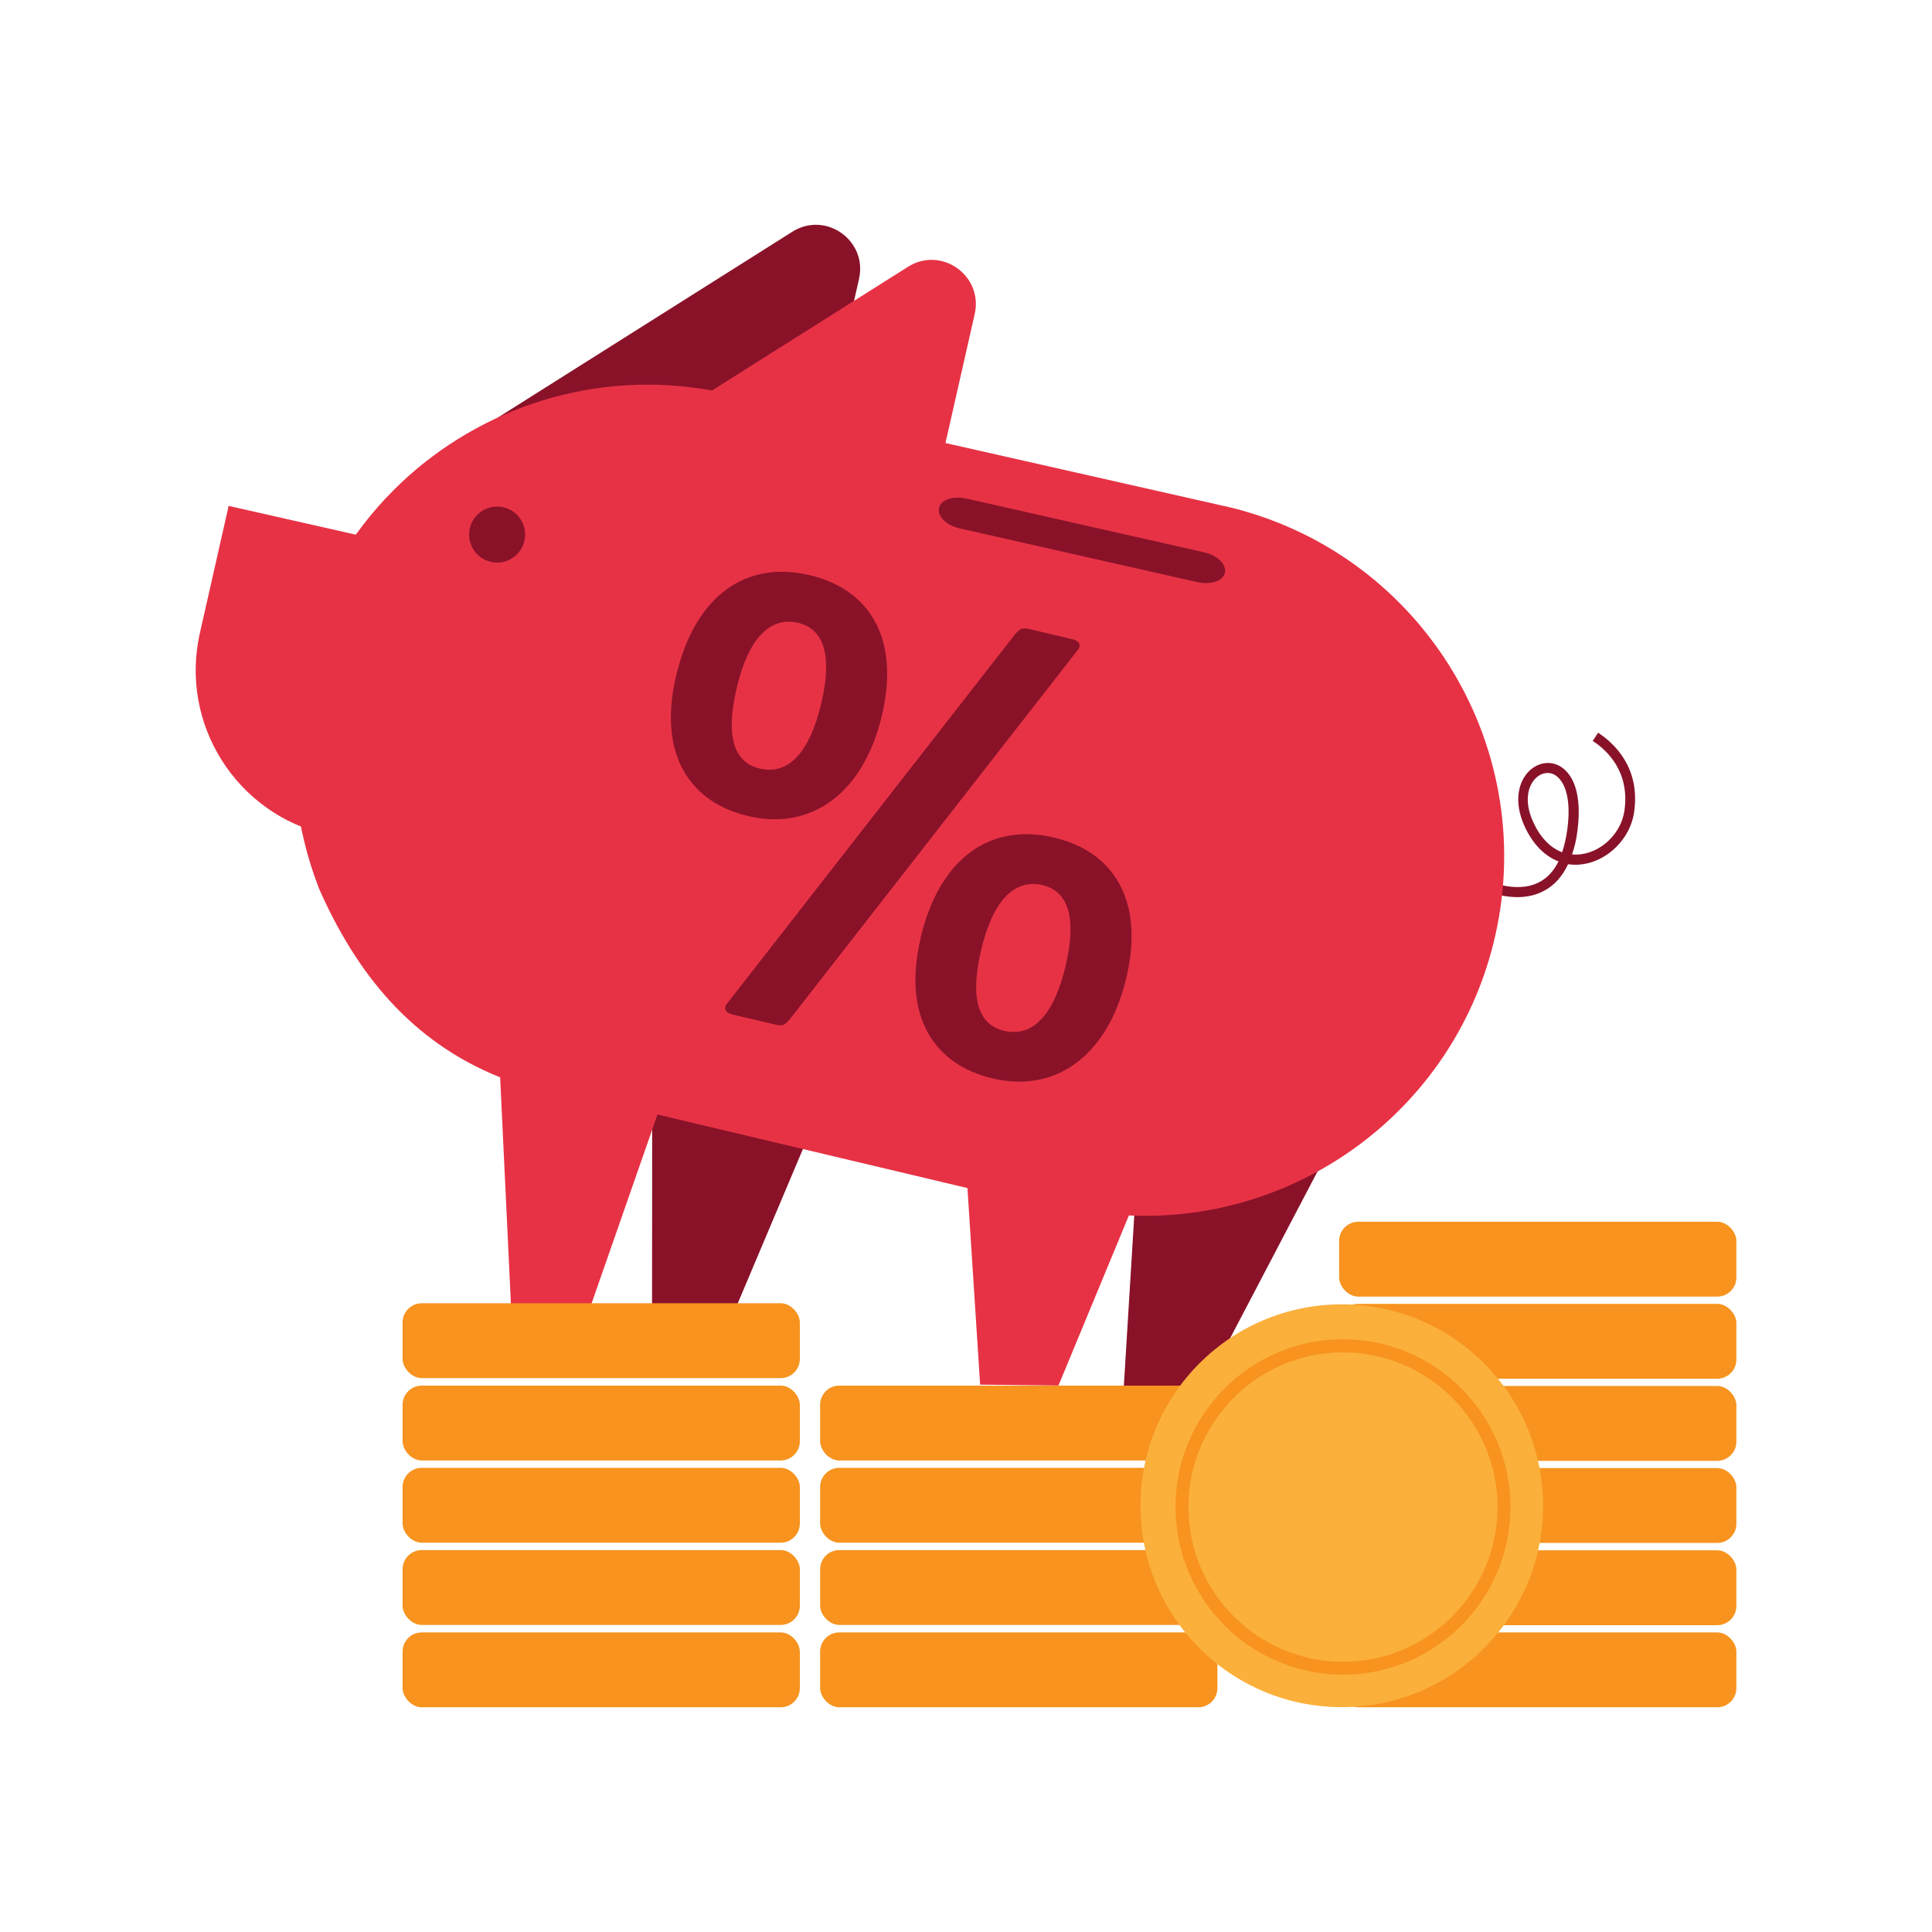
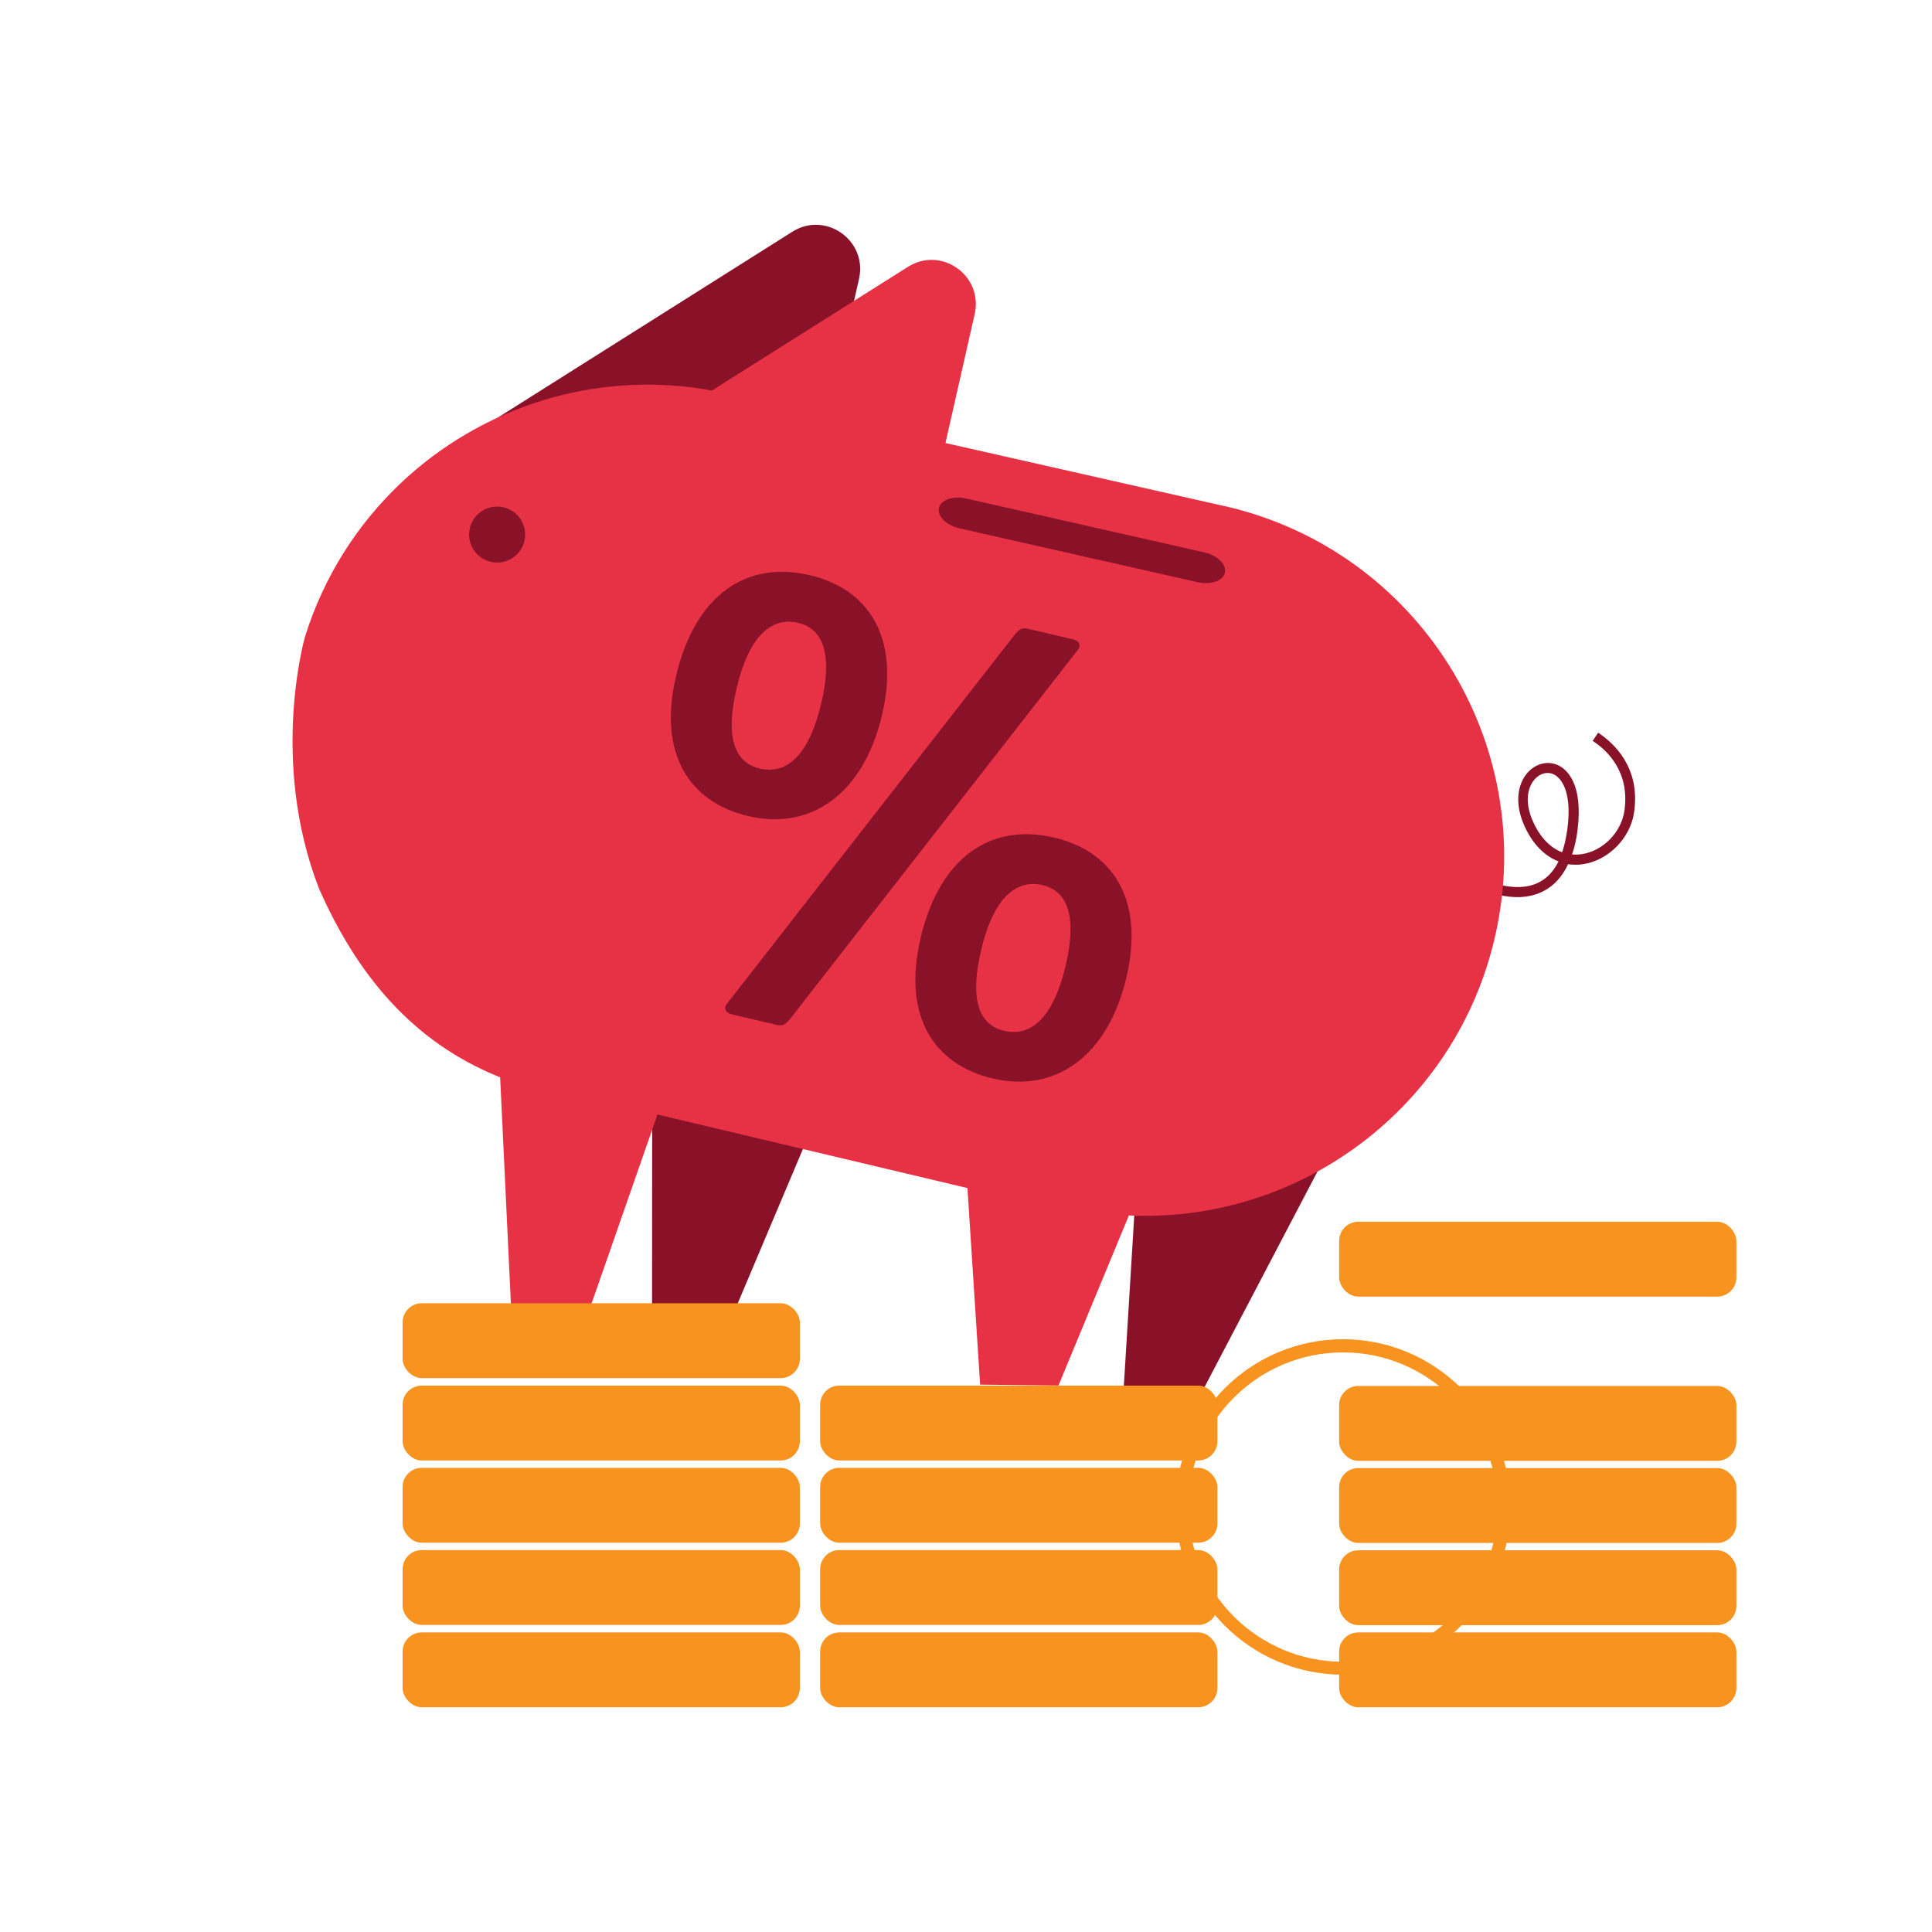
<svg xmlns="http://www.w3.org/2000/svg" id="Layer_1" data-name="Layer 1" width="160" height="160" viewBox="0 0 160 160">
  <defs>
    <style>
      .cls-1 {
        fill: #e73245;
      }

      .cls-2 {
        fill: #891229;
      }

      .cls-3 {
        fill: #f7931e;
      }

      .cls-4 {
        fill: #fbb03b;
      }
    </style>
  </defs>
  <g>
    <g>
      <path class="cls-2" d="M124.17,74.12c-1-.23-1.73-.6-1.79-.63l.39-.73s2.67,1.36,4.7.3c.67-.35,1.2-.92,1.6-1.72-1.16-.45-2.14-1.44-2.81-2.91-.98-2.16-.44-3.79.39-4.59.7-.67,1.64-.84,2.44-.44.64.32,2.05,1.48,1.55,5.38-.09.73-.24,1.39-.45,1.98.25.02.52.02.79-.02,1.77-.26,3.29-1.8,3.55-3.61.46-3.23-1.45-5.01-2.63-5.77l.45-.68c1.34.88,3.51,2.9,2.98,6.58-.3,2.15-2.13,4-4.24,4.31-.42.06-.82.06-1.23,0-.48,1.03-1.16,1.78-2.04,2.23-1.23.64-2.6.56-3.66.32h.01s0,0,0,0ZM128.42,64.04c-.42-.09-.87.05-1.23.4-.63.61-1.02,1.89-.21,3.65.58,1.27,1.42,2.13,2.39,2.49.19-.56.33-1.19.43-1.9.46-3.47-.73-4.35-1.1-4.54-.09-.04-.18-.08-.27-.1h0Z" />
      <path class="cls-2" d="M41.06,34.69l24.56-15.5c2.76-1.74,6.24.73,5.52,3.91l-3.96,17.51-26.12-5.91h0Z" />
      <polygon class="cls-2" points="93.07 114.8 94.13 97.48 110.25 94.84 99.75 114.88 93.07 114.8" />
      <polygon class="cls-2" points="54 108.5 54.01 91.89 67.9 91.83 60.83 108.57 54 108.5" />
      <path class="cls-1" d="M101.34,41.9l-23.04-5.21,2.42-10.68c.72-3.19-2.77-5.66-5.53-3.91l-16.23,10.24c-9.63-1.76-19.12,1.37-25.79,7.69-3.58,3.4-6.36,7.72-7.91,12.7,0,0-2.97,10.23,1.16,20.86,3.07,6.96,7.62,12.68,15,15.63l.91,19.15,6.49.07,5.63-16.14,25.67,6.09,1.05,16.28,6.49.07,5.83-14.08c14.12.65,27.11-8.9,30.34-23.17h0c3.63-16.03-6.43-31.96-22.46-35.59h-.01Z" />
      <circle class="cls-2" cx="41.17" cy="44.27" r="2.32" />
      <path class="cls-2" d="M80.04,41.29l19.68,4.45c1.1.25,1.87,1,1.72,1.69h0c-.15.68-1.17,1.03-2.28.78l-19.68-4.45c-1.1-.25-1.87-1-1.72-1.69h0c.15-.68,1.17-1.03,2.28-.78Z" />
-       <path class="cls-1" d="M16.04,43.13h13.96v24.76h0c-7.7,0-13.96-6.25-13.96-13.96v-10.8h0Z" transform="translate(12.81 -3.71) rotate(12.75)" />
    </g>
    <rect class="cls-3" x="33.34" y="107.93" width="32.9" height="6.2" rx="1.59" ry="1.59" />
    <rect class="cls-3" x="33.34" y="114.75" width="32.9" height="6.2" rx="1.59" ry="1.59" />
    <rect class="cls-3" x="33.34" y="121.56" width="32.9" height="6.2" rx="1.59" ry="1.59" />
    <rect class="cls-3" x="33.34" y="128.37" width="32.9" height="6.2" rx="1.59" ry="1.59" />
    <rect class="cls-3" x="33.34" y="135.19" width="32.9" height="6.2" rx="1.59" ry="1.59" />
-     <rect class="cls-3" x="110.9" y="107.98" width="32.9" height="6.2" rx="1.59" ry="1.59" />
    <rect class="cls-3" x="110.9" y="114.78" width="32.9" height="6.2" rx="1.59" ry="1.59" />
    <rect class="cls-3" x="110.9" y="121.58" width="32.9" height="6.2" rx="1.59" ry="1.59" />
    <rect class="cls-3" x="110.9" y="101.18" width="32.9" height="6.2" rx="1.59" ry="1.59" />
    <rect class="cls-3" x="110.9" y="128.39" width="32.9" height="6.2" rx="1.59" ry="1.59" />
    <rect class="cls-3" x="110.9" y="135.19" width="32.9" height="6.2" rx="1.59" ry="1.59" />
    <rect class="cls-3" x="67.92" y="128.37" width="32.9" height="6.2" rx="1.59" ry="1.59" />
    <rect class="cls-3" x="67.92" y="135.19" width="32.9" height="6.2" rx="1.59" ry="1.59" />
    <g>
      <rect class="cls-3" x="67.92" y="114.75" width="32.9" height="6.2" rx="1.59" ry="1.59" />
      <rect class="cls-3" x="67.92" y="121.56" width="32.9" height="6.2" rx="1.59" ry="1.59" />
    </g>
-     <ellipse class="cls-4" cx="111.12" cy="124.7" rx="16.67" ry="16.68" />
    <path class="cls-3" d="M111.22,138.69c-7.65,0-13.87-6.23-13.87-13.89s6.22-13.89,13.87-13.89,13.87,6.23,13.87,13.89-6.22,13.89-13.87,13.89ZM111.22,112c-7.06,0-12.8,5.75-12.8,12.81s5.74,12.81,12.8,12.81,12.8-5.75,12.8-12.81-5.74-12.81-12.8-12.81Z" />
  </g>
  <path class="cls-2" d="M55.99,55.98c1.6-6.78,5.87-9.58,11.09-8.34,4.83,1.14,7.49,5.12,5.96,11.6s-5.87,9.58-11.09,8.34c-4.83-1.14-7.49-5.12-5.96-11.6ZM68.01,58.26c.96-4.05.18-6.19-1.92-6.68-2.34-.55-4.13,1.34-5.08,5.39s-.22,6.18,1.92,6.68c2.39.56,4.14-1.39,5.08-5.39ZM65.44,84.37c-.36.43-.56.64-1.15.5l-3.66-.86c-.54-.13-.76-.49-.4-.92l23.79-30.51c.36-.43.56-.64,1.15-.5l3.66.86c.54.13.76.49.4.92l-23.79,30.51ZM76.23,77.71c1.6-6.78,5.87-9.58,11.09-8.34,4.83,1.14,7.49,5.12,5.96,11.6s-5.87,9.58-11.08,8.34c-4.83-1.14-7.49-5.12-5.96-11.6ZM88.25,79.98c.96-4.05.18-6.19-1.92-6.68-2.34-.55-4.13,1.34-5.08,5.39s-.22,6.18,1.92,6.68c2.39.56,4.14-1.39,5.08-5.39Z" />
</svg>